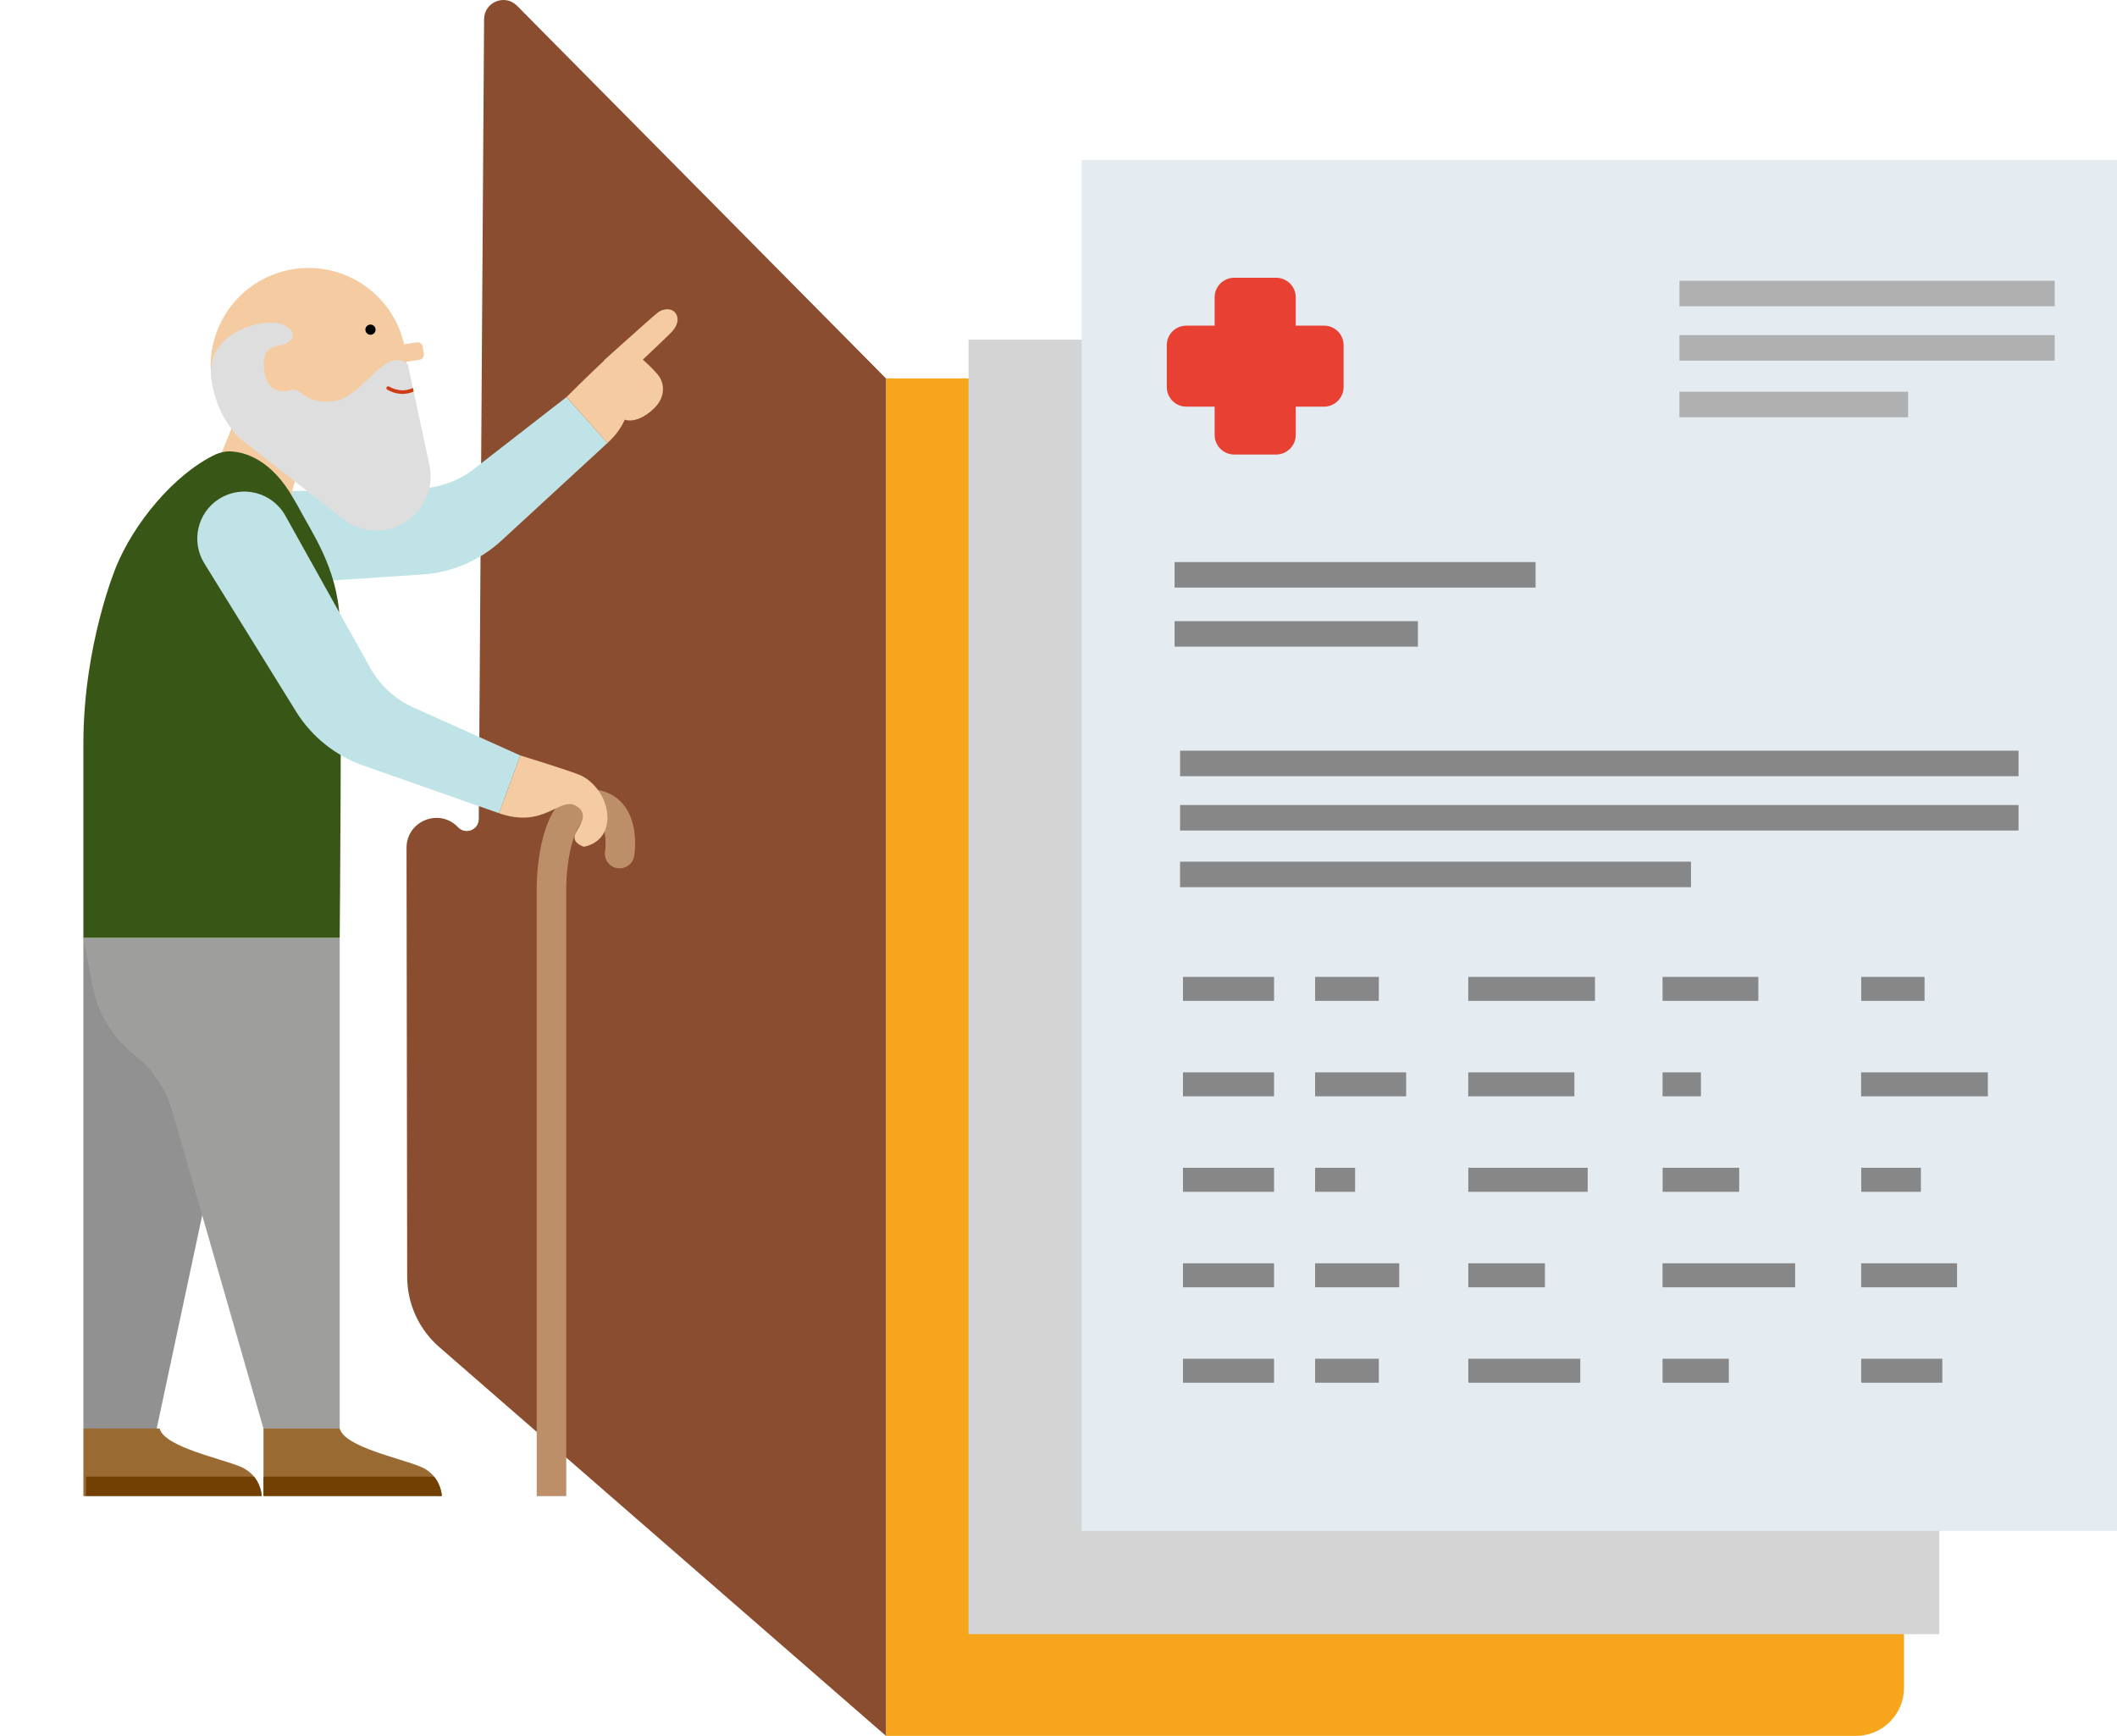
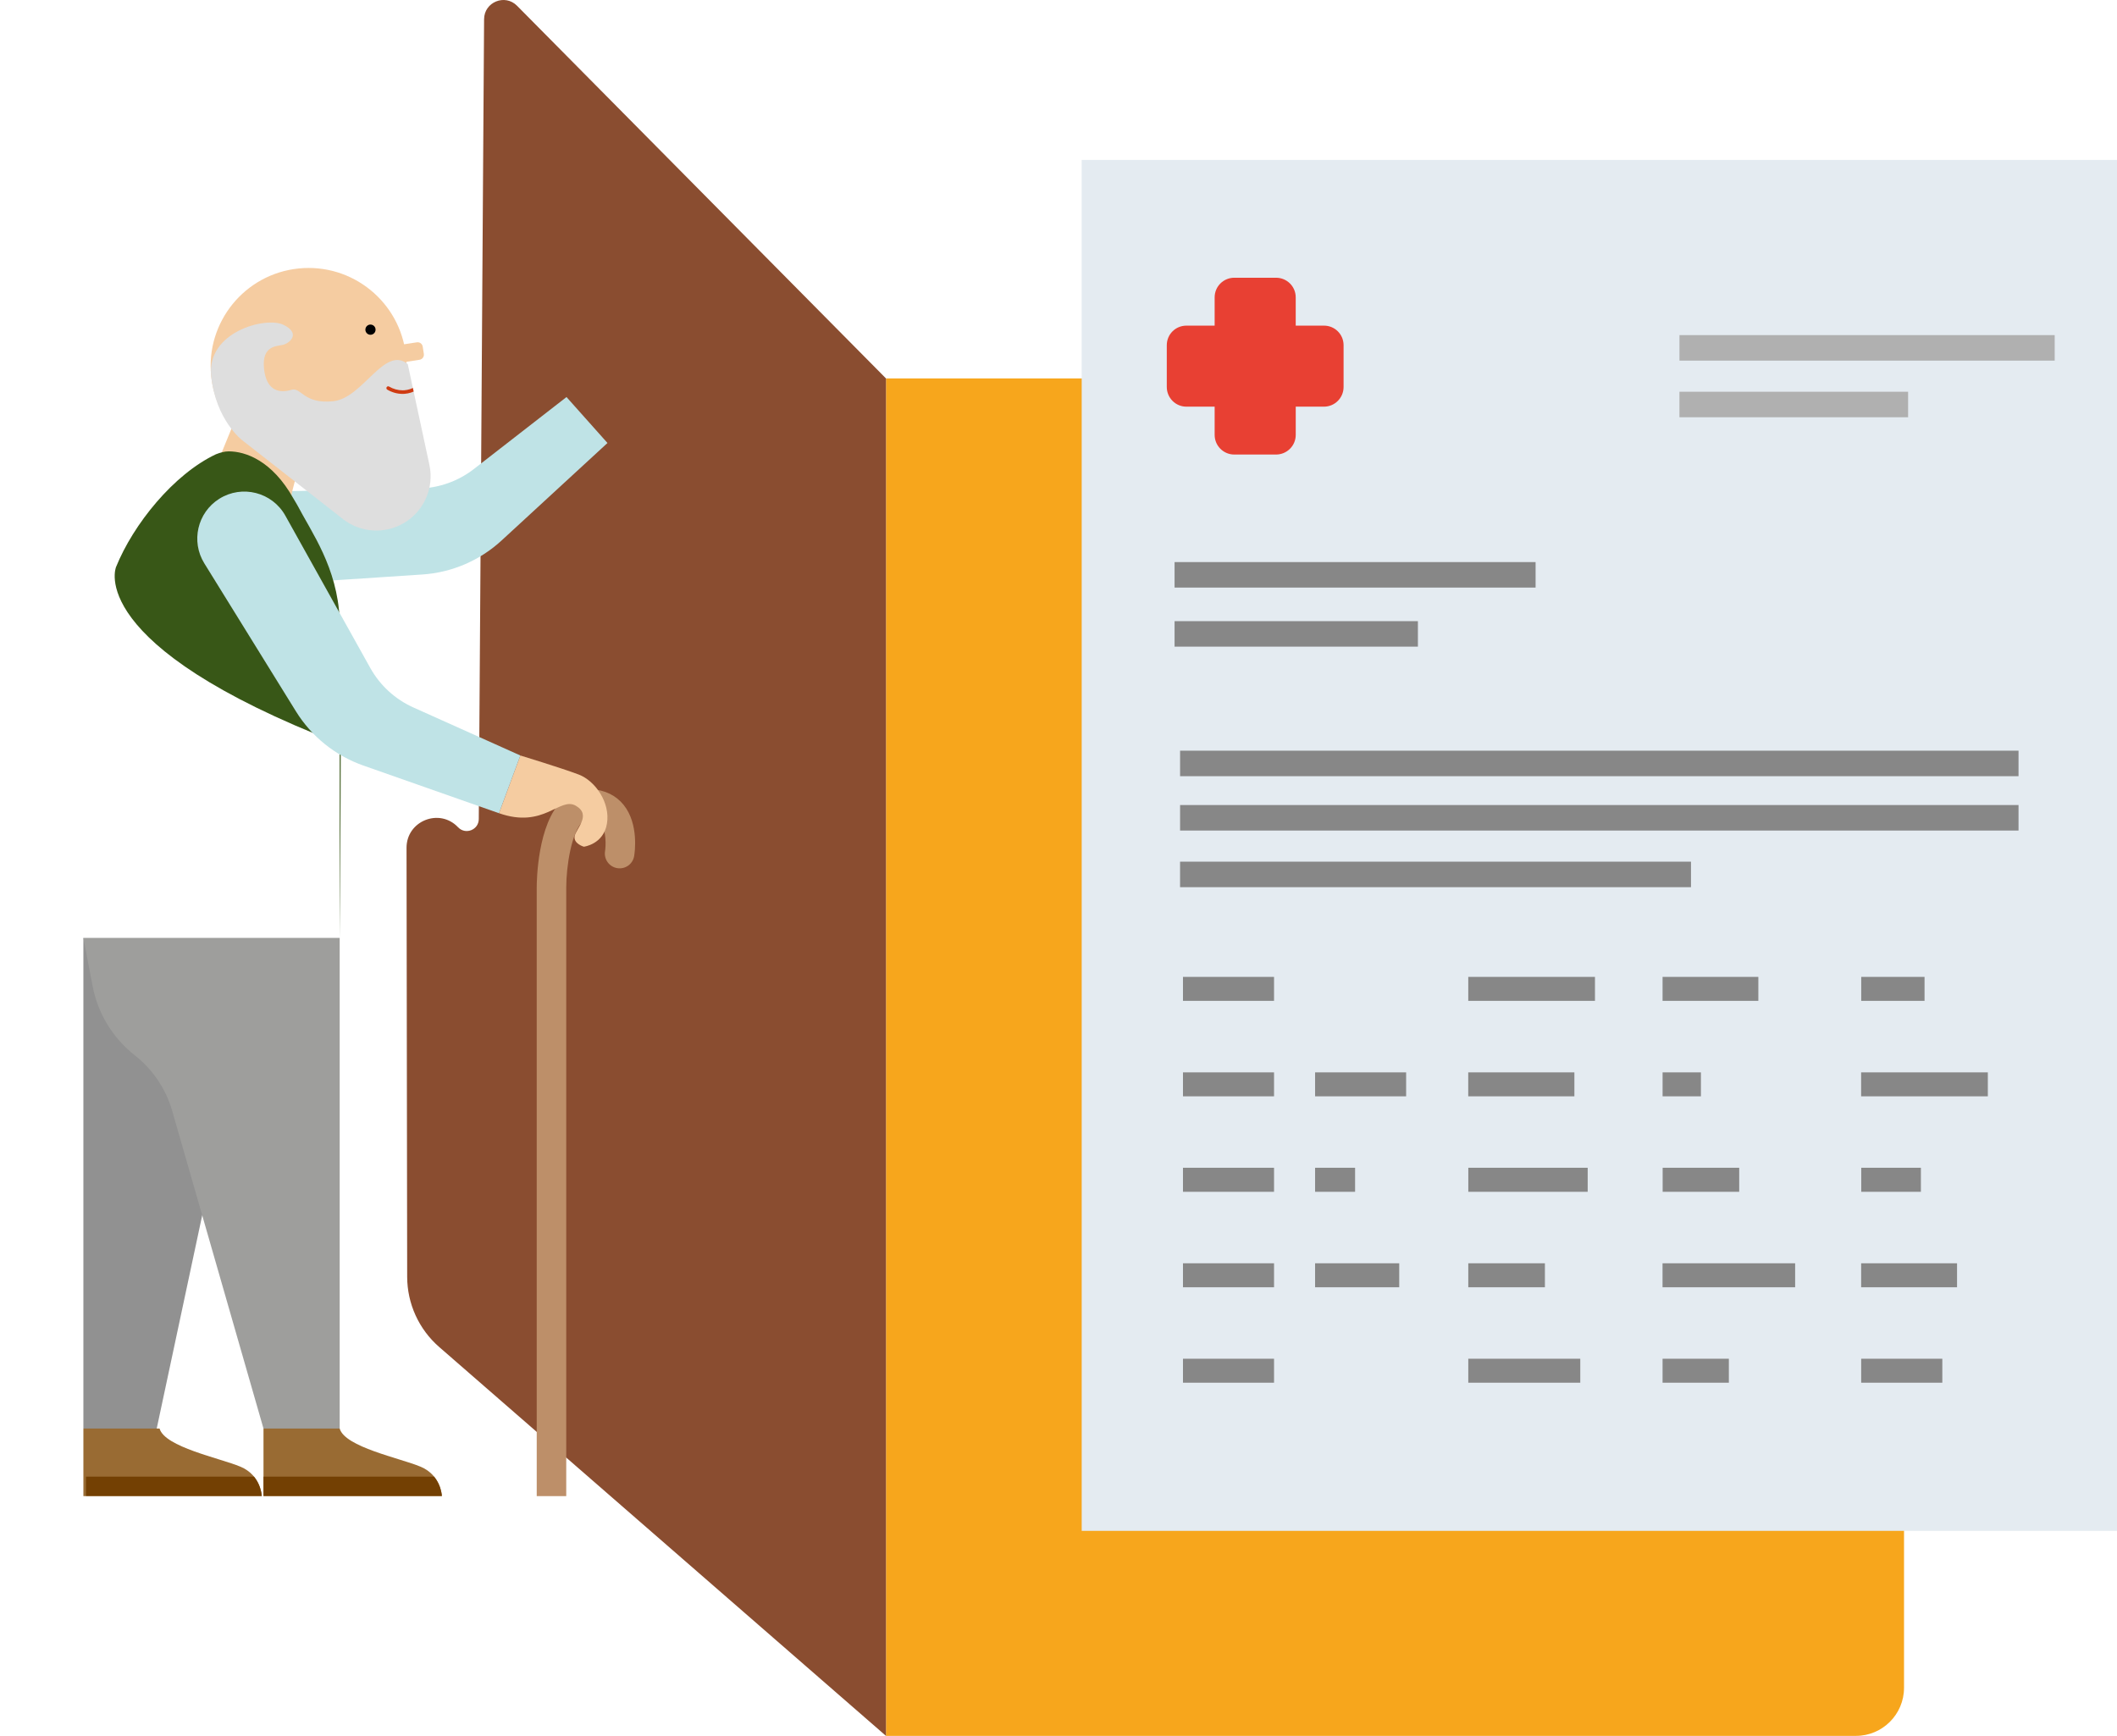
<svg xmlns="http://www.w3.org/2000/svg" xmlns:xlink="http://www.w3.org/1999/xlink" version="1.1" id="Capa_1" x="0px" y="0px" width="135.393px" height="111.014px" viewBox="0 0 135.393 111.014" enable-background="new 0 0 135.393 111.014" xml:space="preserve">
  <g>
    <defs>
      <rect id="SVGID_1_" x="26" width="109.393" height="111.014" />
    </defs>
    <clipPath id="SVGID_2_">
      <use xlink:href="#SVGID_1_" overflow="visible" />
    </clipPath>
    <path clip-path="url(#SVGID_2_)" fill="#F7A61C" d="M118.696,24.201H56.662v86.813h62.034c1.699,0,3.076-1.377,3.076-3.076V27.277   C121.772,25.578,120.396,24.201,118.696,24.201" />
    <path clip-path="url(#SVGID_2_)" fill="#8A4D30" d="M56.663,24.201l-7.668-7.745L33.067,0.368c-0.772-0.78-2.1-0.238-2.107,0.858   l-0.34,51.157c-0.004,0.691-0.848,1.024-1.324,0.523c-1.188-1.254-3.299-0.411-3.296,1.317l0.041,27.434   c0.003,1.722,0.749,3.357,2.047,4.487l28.574,24.87V24.201z" />
  </g>
-   <rect x="61.942" y="21.724" fill="#D4D4D4" width="62.087" height="82.783" />
  <rect x="70.797" y="36.369" fill="#919191" width="21.574" height="2.934" />
  <rect x="70.797" y="45.29" fill="#919191" width="41.717" height="2.934" />
  <rect x="70.797" y="54.212" fill="#919191" width="41.717" height="2.934" />
  <rect x="70.797" y="63.133" fill="#919191" width="41.717" height="2.934" />
  <rect x="70.797" y="72.055" fill="#919191" width="41.717" height="2.934" />
  <rect x="70.797" y="80.977" fill="#919191" width="41.717" height="2.935" />
  <rect x="70.797" y="89.898" fill="#919191" width="41.717" height="2.935" />
  <rect x="69.18" y="10.228" fill="#E4EBF1" width="66.212" height="87.675" />
  <g>
    <defs>
      <rect id="SVGID_3_" x="26" width="109.393" height="111.014" />
    </defs>
    <clipPath id="SVGID_4_">
      <use xlink:href="#SVGID_3_" overflow="visible" />
    </clipPath>
    <path clip-path="url(#SVGID_4_)" fill="#E84033" d="M85.929,24.749v-2.671c0-0.696-0.559-1.253-1.256-1.253h-1.805v-1.807   c0-0.697-0.562-1.256-1.262-1.256H78.94c-0.696,0-1.257,0.559-1.257,1.256v1.807h-1.805c-0.697,0-1.256,0.557-1.256,1.253v2.671   c0,0.693,0.559,1.258,1.256,1.258h1.805v1.806c0,0.693,0.561,1.256,1.257,1.256h2.667c0.699,0,1.262-0.563,1.262-1.256v-1.806   h1.805C85.37,26.006,85.929,25.441,85.929,24.749" />
  </g>
  <rect x="75.12" y="35.947" fill="#878787" width="23.089" height="1.63" />
  <rect x="75.472" y="48.008" fill="#878787" width="53.623" height="1.632" />
  <rect x="75.472" y="51.484" fill="#878787" width="53.623" height="1.632" />
  <rect x="75.471" y="55.106" fill="#878787" width="32.676" height="1.632" />
  <rect x="75.657" y="62.475" fill="#878787" width="5.824" height="1.533" />
  <rect x="75.657" y="68.581" fill="#878787" width="5.824" height="1.532" />
  <rect x="75.657" y="74.682" fill="#878787" width="5.824" height="1.537" />
  <rect x="75.657" y="80.791" fill="#878787" width="5.824" height="1.534" />
  <rect x="75.657" y="86.895" fill="#878787" width="5.824" height="1.533" />
-   <rect x="84.108" y="62.475" fill="#878787" width="4.075" height="1.533" />
  <rect x="84.107" y="68.581" fill="#878787" width="5.823" height="1.532" />
  <rect x="84.107" y="74.682" fill="#878787" width="2.558" height="1.537" />
  <rect x="84.106" y="80.791" fill="#878787" width="5.382" height="1.534" />
-   <rect x="84.108" y="86.895" fill="#878787" width="4.075" height="1.533" />
  <rect x="93.903" y="62.475" fill="#878787" width="8.103" height="1.533" />
  <rect x="93.901" y="68.581" fill="#878787" width="6.789" height="1.532" />
  <rect x="93.906" y="74.682" fill="#878787" width="7.635" height="1.537" />
  <rect x="93.904" y="80.791" fill="#878787" width="4.901" height="1.534" />
  <rect x="93.904" y="86.895" fill="#878787" width="7.163" height="1.533" />
  <rect x="106.33" y="62.475" fill="#878787" width="6.125" height="1.533" />
  <rect x="106.331" y="68.581" fill="#878787" width="2.451" height="1.532" />
  <rect x="106.335" y="74.682" fill="#878787" width="4.896" height="1.537" />
  <rect x="106.328" y="80.791" fill="#878787" width="8.48" height="1.534" />
  <rect x="106.33" y="86.895" fill="#878787" width="4.239" height="1.533" />
  <rect x="119.035" y="62.475" fill="#878787" width="4.05" height="1.533" />
  <rect x="119.028" y="68.581" fill="#878787" width="8.104" height="1.532" />
  <rect x="119.036" y="74.682" fill="#878787" width="3.815" height="1.537" />
  <rect x="119.03" y="80.791" fill="#878787" width="6.133" height="1.534" />
  <rect x="119.032" y="86.895" fill="#878787" width="5.189" height="1.533" />
  <rect x="75.12" y="39.725" fill="#878787" width="15.562" height="1.63" />
-   <rect x="107.41" y="17.956" fill="#B0B0B0" width="23.998" height="1.632" />
  <rect x="107.41" y="21.431" fill="#B0B0B0" width="23.998" height="1.632" />
  <rect x="107.409" y="25.053" fill="#B0B0B0" width="14.624" height="1.632" />
  <g>
    <g>
      <defs>
        <rect id="SVGID_5_" x="5.333" y="17.136" width="38" height="78.545" />
      </defs>
      <clipPath id="SVGID_6_">
        <use xlink:href="#SVGID_5_" overflow="visible" />
      </clipPath>
      <path clip-path="url(#SVGID_6_)" fill="#BFE3E6" d="M36.231,25.392l-5.921,4.601c-1.01,0.784-2.247,1.223-3.526,1.248    l-11.148,0.227c-1.724,0.034-3.066,1.51-2.938,3.229c0.124,1.646,1.55,2.886,3.197,2.777l11.111-0.733    c1.89-0.124,3.68-0.892,5.073-2.175l6.772-6.235L36.231,25.392z" />
      <path clip-path="url(#SVGID_6_)" fill="#F5CCA1" d="M26.66,21.892l-1.464,0.226l0.172,1.117l1.464-0.227    c0.18-0.027,0.302-0.195,0.275-0.375l-0.072-0.467C27.007,21.987,26.839,21.864,26.66,21.892" />
      <path clip-path="url(#SVGID_6_)" fill="#BD8F69" d="M36.214,95.681V56.753c0.002-1.34,0.331-3.535,1.056-4.218    c0.145-0.137,0.276-0.192,0.456-0.177c0.419,0.024,0.592,0.183,0.686,0.3c0.387,0.482,0.333,1.471,0.283,1.779    c-0.083,0.513,0.265,0.998,0.778,1.083c0.522,0.084,0.998-0.261,1.084-0.772c0.035-0.205,0.311-2.037-0.666-3.264    c-0.487-0.611-1.197-0.961-2.055-1.011c-0.698-0.034-1.341,0.196-1.862,0.688c-1.602,1.511-1.648,5.178-1.648,5.591v38.928H36.214    z" />
      <path clip-path="url(#SVGID_6_)" fill="#F5CCA1" d="M18.645,32.014c-0.067-0.108-0.137-0.227-0.21-0.357    c-1.235-2.205-2.773-2.723-3.73-2.723c-0.233,0-0.486,0.067-0.736,0.167c0.06-0.028,0.12-0.061,0.179-0.087l1.396-3.41    l3.958,3.234C19.501,28.838,18.464,31.668,18.645,32.014" />
    </g>
    <polygon fill="#919191" points="5.333,59.981 5.333,91.362 10.022,91.362 14.748,69.21  " />
    <g>
      <defs>
        <rect id="SVGID_7_" x="5.333" y="17.136" width="38" height="78.545" />
      </defs>
      <clipPath id="SVGID_8_">
        <use xlink:href="#SVGID_7_" overflow="visible" />
      </clipPath>
      <path clip-path="url(#SVGID_8_)" fill="#F5CCA1" d="M13.505,24.039c0.353,3.441,3.429,5.944,6.87,5.591    c3.441-0.353,5.944-3.429,5.59-6.87c-0.353-3.44-3.429-5.943-6.87-5.59C15.655,17.522,13.152,20.598,13.505,24.039" />
      <path clip-path="url(#SVGID_8_)" fill="#F5CCA1" d="M33.28,48.315c0,0,2.658,0.812,3.729,1.218c1.071,0.406,2.03,1.81,1.809,3.139    s-1.477,1.477-1.477,1.477s-0.665-0.185-0.591-0.664c0.074-0.48,1.107-1.366,0.074-1.957s-2.024,1.495-4.91,0.479L33.28,48.315z" />
-       <path clip-path="url(#SVGID_8_)" fill="#F5CCA1" d="M42.903,21.284c-0.568,0.567-1.792,1.715-1.792,1.715s0.543,0.467,0.958,0.958    c0.414,0.495,0.535,1.382-0.202,2.122c-0.664,0.664-1.381,0.931-1.913,0.761c-0.205,0.476-0.543,0.979-1.103,1.494l-2.617-2.943    c0,0,1.449-1.445,2.403-2.331l-0.004-0.021c0,0,3.08-2.773,3.422-3.039c0.338-0.266,0.833-0.303,1.083-0.053    C43.395,20.201,43.471,20.716,42.903,21.284" />
      <path clip-path="url(#SVGID_8_)" fill="#9E9E9C" d="M21.725,59.981v31.381h-4.873l-5.837-20.313    c-0.405-1.411-1.245-2.657-2.399-3.563c-1.402-1.102-2.359-2.672-2.693-4.423l-0.589-3.081H21.725z" />
      <path clip-path="url(#SVGID_8_)" fill="#996B33" d="M16.852,91.362v4.319H28.26c0,0-0.037-1.329-1.366-1.883    c-1.33-0.554-4.836-1.255-5.169-2.437H16.852z" />
    </g>
    <g>
      <defs>
        <path id="SVGID_9_" d="M21.725,91.362c0.332,1.182,3.839,1.883,5.168,2.437c1.242,0.518,1.355,1.712,1.365,1.866H16.852v-4.303     H21.725z" />
      </defs>
      <clipPath id="SVGID_10_">
        <use xlink:href="#SVGID_9_" overflow="visible" />
      </clipPath>
      <rect x="-0.758" y="94.434" clip-path="url(#SVGID_10_)" fill="#734003" width="33.67" height="6.489" />
    </g>
    <g>
      <defs>
        <rect id="SVGID_11_" x="5.333" y="17.136" width="38" height="78.545" />
      </defs>
      <clipPath id="SVGID_12_">
        <use xlink:href="#SVGID_11_" overflow="visible" />
      </clipPath>
      <path clip-path="url(#SVGID_12_)" fill="#996B33" d="M5.333,91.362v4.319h11.408c0,0-0.037-1.329-1.366-1.883    s-4.836-1.255-5.169-2.437H5.333z" />
    </g>
    <g>
      <defs>
        <path id="SVGID_13_" d="M10.207,91.362c0.333,1.182,3.839,1.883,5.168,2.437c1.242,0.518,1.355,1.712,1.365,1.866H5.5v-4.303     H10.207z" />
      </defs>
      <clipPath id="SVGID_14_">
        <use xlink:href="#SVGID_13_" overflow="visible" />
      </clipPath>
      <rect x="-0.758" y="94.434" clip-path="url(#SVGID_14_)" fill="#734003" width="33.67" height="6.489" />
    </g>
    <g>
      <defs>
        <rect id="SVGID_15_" x="5.333" y="17.136" width="38" height="78.545" />
      </defs>
      <clipPath id="SVGID_16_">
        <use xlink:href="#SVGID_15_" overflow="visible" />
      </clipPath>
-       <path clip-path="url(#SVGID_16_)" fill="#385717" d="M7.421,36.262c1.105-2.737,3.686-5.936,6.388-7.21    c0.278-0.11,0.56-0.186,0.818-0.186c1.064,0,2.773,0.575,4.145,3.025c0.082,0.146,0.159,0.275,0.234,0.396    c0.944,1.806,2.557,3.987,2.719,7.313c0.156,3.208,0,20.379,0,20.379H5.333v-12.42C5.333,41.231,7.421,36.262,7.421,36.262" />
+       <path clip-path="url(#SVGID_16_)" fill="#385717" d="M7.421,36.262c1.105-2.737,3.686-5.936,6.388-7.21    c0.278-0.11,0.56-0.186,0.818-0.186c1.064,0,2.773,0.575,4.145,3.025c0.082,0.146,0.159,0.275,0.234,0.396    c0.944,1.806,2.557,3.987,2.719,7.313c0.156,3.208,0,20.379,0,20.379v-12.42C5.333,41.231,7.421,36.262,7.421,36.262" />
      <path clip-path="url(#SVGID_16_)" fill="#BFE3E6" d="M33.28,48.315l-6.841-3.07c-1.167-0.523-2.134-1.41-2.757-2.526l-5.432-9.739    c-0.84-1.506-2.772-1.999-4.231-1.078c-1.396,0.881-1.82,2.723-0.952,4.126l5.861,9.468c0.997,1.61,2.515,2.83,4.301,3.459    l8.684,3.053L33.28,48.315z" />
      <path clip-path="url(#SVGID_16_)" fill="#DEDEDE" d="M26.078,23.285l1.385,6.446c0.315,1.466-0.347,2.969-1.642,3.726    c-1.206,0.704-2.716,0.618-3.833-0.219l-6.5-5.085c0,0-1.694-1.288-1.984-4.114c-0.291-2.825,3.505-3.816,4.63-3.264    c1.125,0.552,0.386,1.163-0.003,1.27s-1.402,0.011-1.246,1.53c0.156,1.521,1.095,1.558,1.743,1.357    c0.647-0.199,0.763,0.925,2.68,0.728C23.226,25.462,24.584,22.069,26.078,23.285" />
    </g>
    <g>
      <defs>
        <path id="SVGID_17_" d="M18.135,20.775c1.125,0.553,0.387,1.162-0.003,1.27c-0.39,0.106-1.402,0.011-1.246,1.53     c0.156,1.521,1.095,1.558,1.743,1.357c0.324-0.1,0.515,0.132,0.865,0.363c0.35,0.231,0.858,0.462,1.815,0.364     c1.917-0.197,3.275-3.592,4.77-2.375l1.385,6.446c0.315,1.466-0.347,2.969-1.642,3.726c-1.206,0.704-2.716,0.618-3.833-0.219     l-6.499-5.085c0,0-1.694-1.288-1.984-4.114c-0.239-2.327,2.295-3.41,3.824-3.41C17.656,20.628,17.937,20.677,18.135,20.775" />
      </defs>
      <clipPath id="SVGID_18_">
        <use xlink:href="#SVGID_17_" overflow="visible" />
      </clipPath>
      <path clip-path="url(#SVGID_18_)" fill="#CF3B12" d="M24.884,24.721c0.258,0.154,0.565,0.241,0.866,0.241    c0.038,0,0.076-0.002,0.113-0.004c0.498-0.037,0.953-0.325,1.155-0.72c0.084-0.165,0.126-0.35,0.126-0.536    c0-0.097-0.011-0.194-0.033-0.289c-0.015-0.062,0.023-0.123,0.085-0.138s0.123,0.023,0.137,0.085    c0.026,0.112,0.04,0.228,0.04,0.342c0,0.221-0.05,0.44-0.152,0.64c-0.246,0.477-0.768,0.8-1.341,0.844    c-0.043,0.003-0.087,0.005-0.13,0.005c-0.345,0-0.689-0.099-0.983-0.273c-0.054-0.032-0.071-0.103-0.039-0.157    C24.76,24.707,24.83,24.689,24.884,24.721z" />
    </g>
    <g>
      <defs>
        <rect id="SVGID_19_" x="5.333" y="17.136" width="38" height="78.545" />
      </defs>
      <clipPath id="SVGID_20_">
        <use xlink:href="#SVGID_19_" overflow="visible" />
      </clipPath>
      <path clip-path="url(#SVGID_20_)" d="M23.375,21.017c-0.037,0.176,0.077,0.349,0.253,0.386c0.176,0.036,0.349-0.077,0.385-0.254    c0.037-0.176-0.076-0.349-0.253-0.385C23.584,20.727,23.412,20.84,23.375,21.017" />
    </g>
  </g>
</svg>